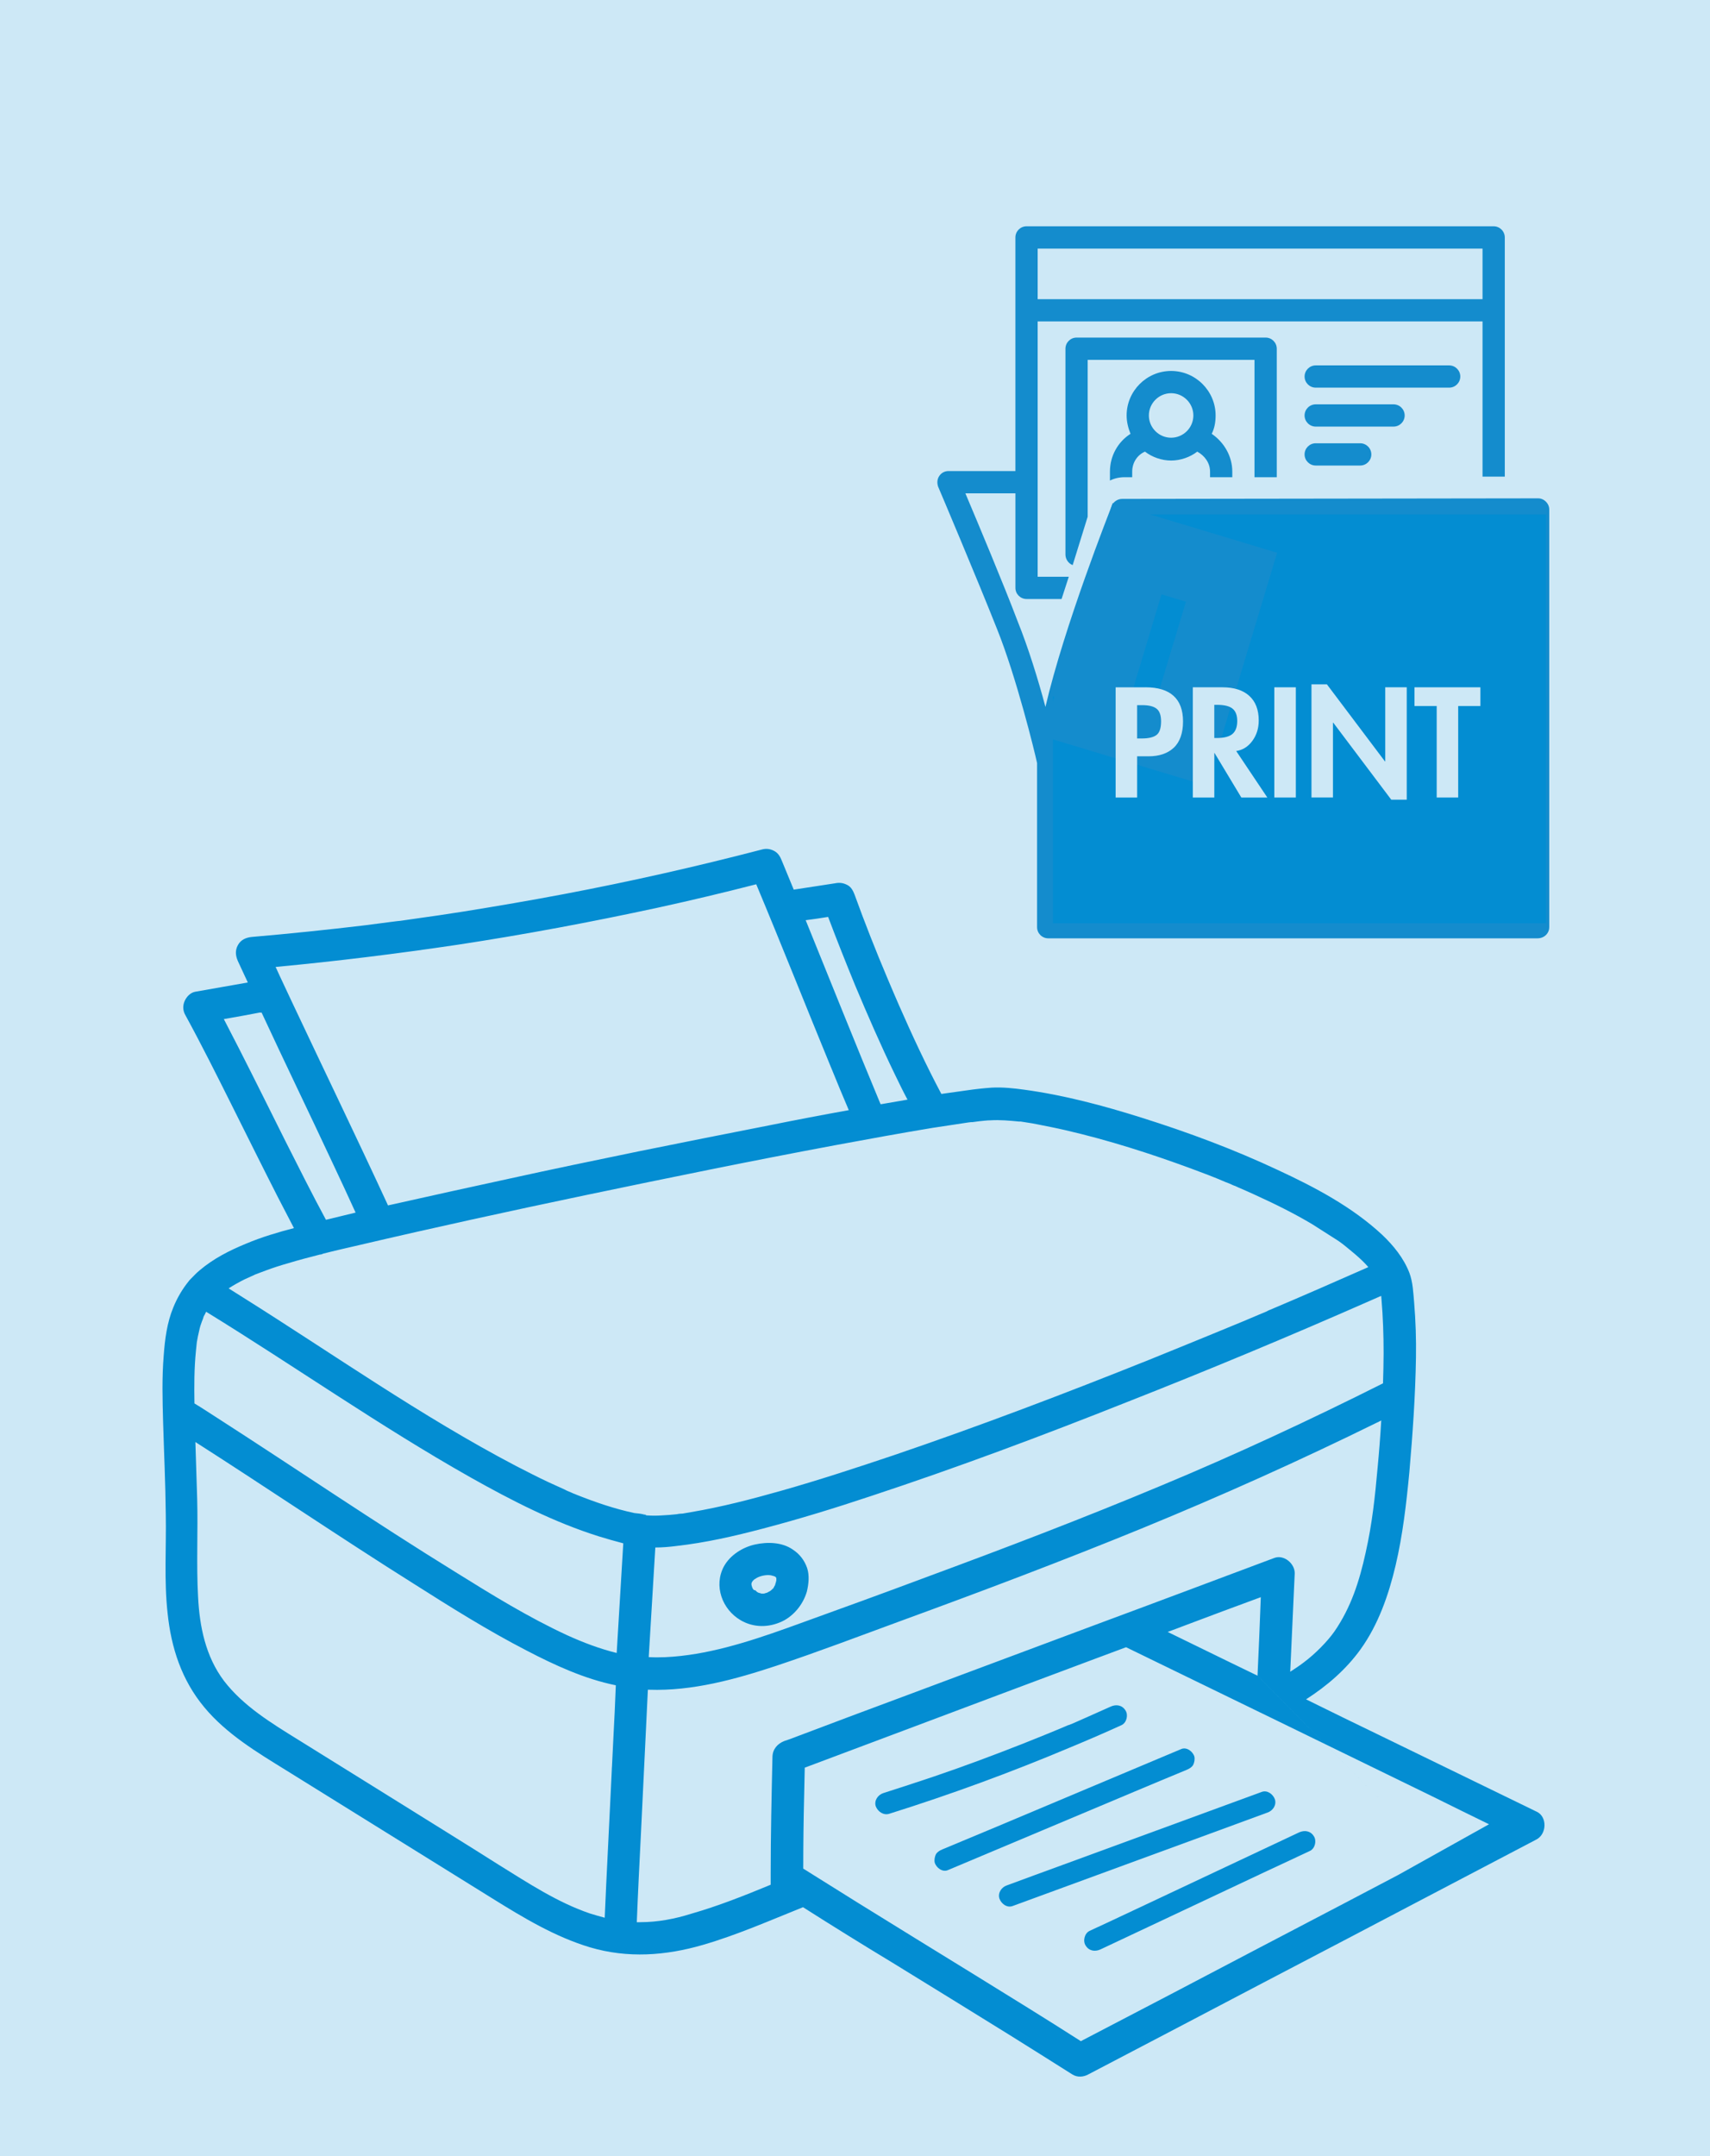
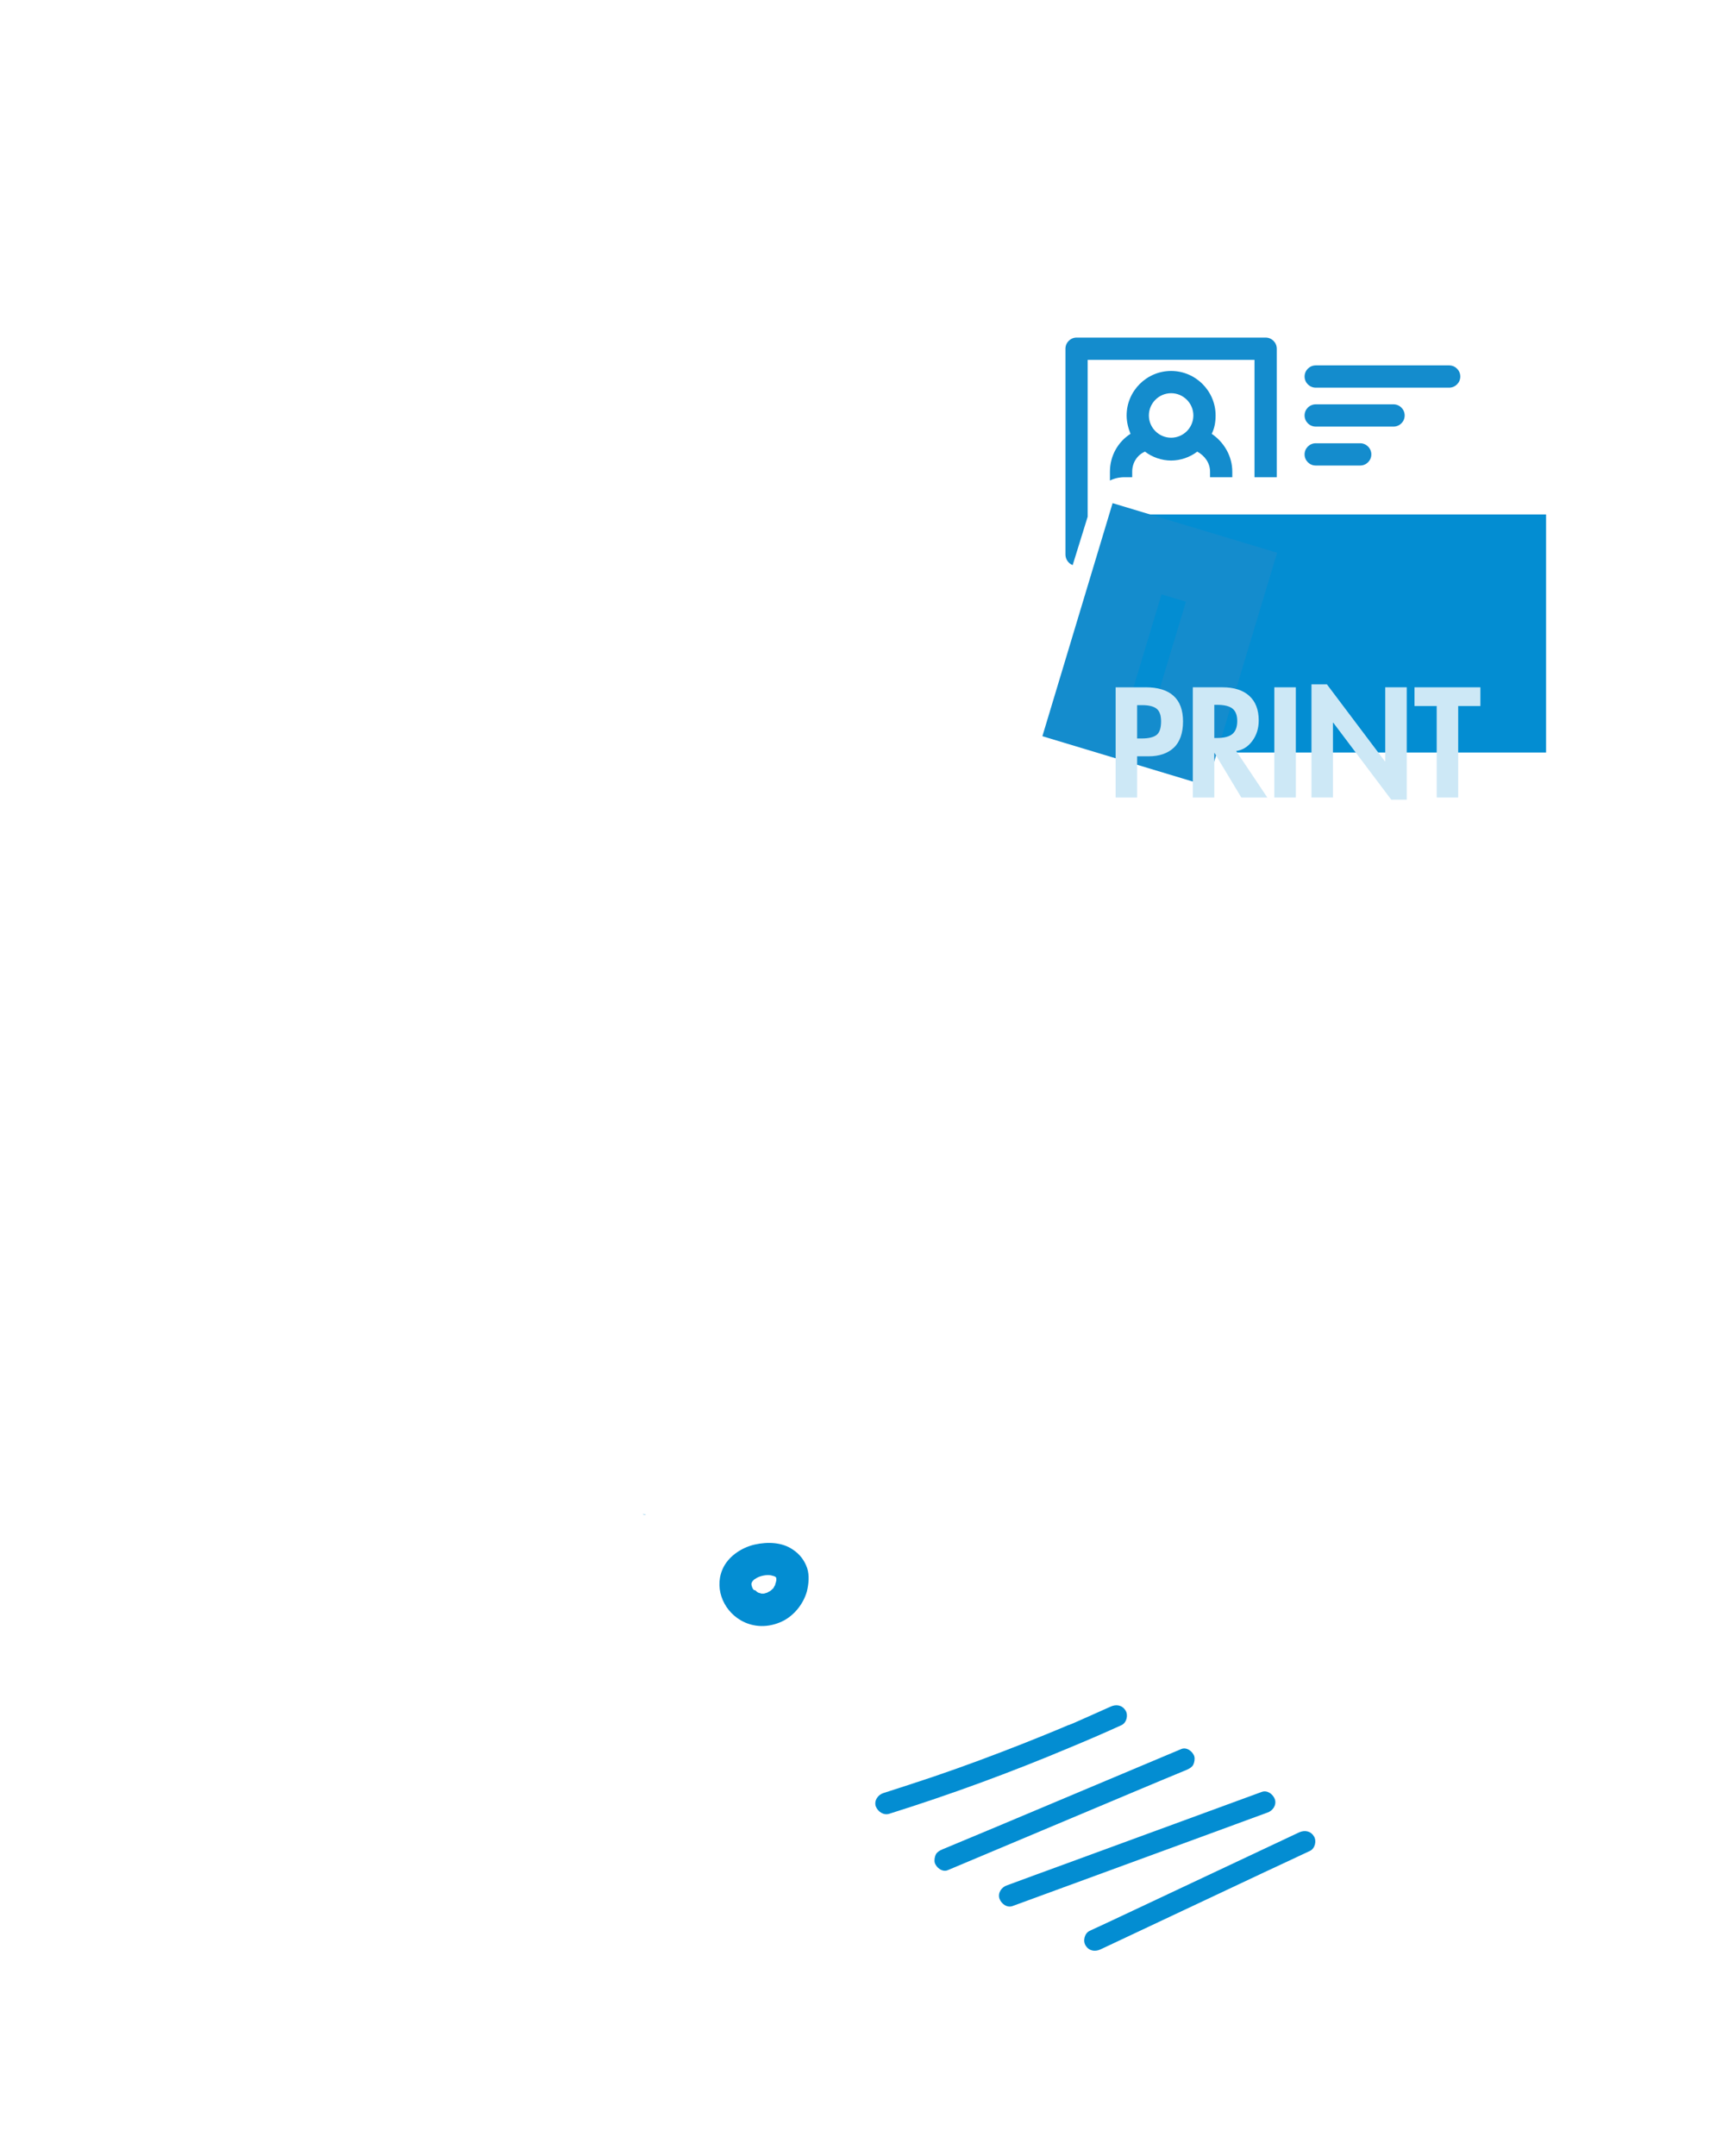
<svg xmlns="http://www.w3.org/2000/svg" id="Layer_1" data-name="Layer 1" viewBox="0 0 1024.67 1291.58">
  <defs>
    <style>
      .cls-1 {
        fill: #fff;
      }

      .cls-2 {
        stroke: #148ccd;
        stroke-miterlimit: 3.99;
        stroke-width: 87.68px;
      }

      .cls-2, .cls-3 {
        fill: none;
      }

      .cls-4 {
        clip-path: url(#clippath-2);
      }

      .cls-5 {
        clip-path: url(#clippath-6);
      }

      .cls-6 {
        fill: #038dd2;
      }

      .cls-7 {
        clip-path: url(#clippath-7);
      }

      .cls-8 {
        clip-path: url(#clippath-1);
      }

      .cls-9 {
        clip-path: url(#clippath-4);
      }

      .cls-10 {
        clip-path: url(#clippath-9);
      }

      .cls-11 {
        clip-path: url(#clippath);
      }

      .cls-12 {
        clip-path: url(#clippath-3);
      }

      .cls-13 {
        fill: #008cd2;
      }

      .cls-14 {
        clip-path: url(#clippath-8);
      }

      .cls-15 {
        fill: #148ccd;
      }

      .cls-16 {
        clip-path: url(#clippath-5);
      }

      .cls-17 {
        fill: #cde8f6;
      }

      .cls-18 {
        clip-path: url(#clippath-10);
      }
    </style>
    <clipPath id="clippath">
      <rect class="cls-3" width="1024.67" height="1291.58" />
    </clipPath>
    <clipPath id="clippath-1">
-       <rect class="cls-3" x="97.33" y="508.17" width="829.33" height="736.76" />
-     </clipPath>
+       </clipPath>
    <clipPath id="clippath-2">
-       <rect class="cls-3" x="561.47" y="135.44" width="366.88" height="426.86" />
-     </clipPath>
+       </clipPath>
    <clipPath id="clippath-3">
-       <rect class="cls-3" x="630.95" y="417.23" width="295.49" height="135.81" />
-     </clipPath>
+       </clipPath>
    <clipPath id="clippath-4">
      <rect class="cls-3" x="676.87" y="308.16" width="249.57" height="142.61" />
    </clipPath>
    <clipPath id="clippath-5">
      <rect class="cls-3" x="625.33" y="315.79" width="98.67" height="154.67" />
    </clipPath>
    <clipPath id="clippath-6">
      <rect class="cls-3" x="623.09" y="335.88" width="143.9" height="100.93" transform="translate(124.6 940.36) rotate(-73.23)" />
    </clipPath>
    <clipPath id="clippath-7">
      <rect class="cls-3" x="621.95" y="334.64" width="145.95" height="102.97" transform="translate(124.72 940.09) rotate(-73.23)" />
    </clipPath>
    <clipPath id="clippath-8">
      <rect class="cls-3" x="624" y="301.13" width="141.33" height="170.67" />
    </clipPath>
    <clipPath id="clippath-9">
      <rect class="cls-3" x="621.95" y="334.64" width="145.95" height="102.97" transform="translate(124.72 940.09) rotate(-73.23)" />
    </clipPath>
    <clipPath id="clippath-10">
      <rect class="cls-3" x="622.04" y="334.57" width="145.81" height="102.97" transform="translate(124.8 940.06) rotate(-73.23)" />
    </clipPath>
  </defs>
  <g id="a46d069339">
    <g class="cls-11">
      <g>
        <path class="cls-1" d="m0,0h1024.67v1291.58H0V0Z" />
-         <path class="cls-17" d="m0,0h1024.67v1291.58H0V0Z" />
      </g>
    </g>
    <path class="cls-6" d="m532.84,1086.5c36.6-11.48,72.85-24.77,108.2-39.66,10.41-4.31,20.81-8.79,31.04-13.46,3.05-1.44,4.13-6.1,2.33-8.79-1.97-3.23-5.56-3.77-8.79-2.33-4.49,1.97-8.79,3.95-13.28,5.92-2.15.9-4.31,1.97-6.46,2.87-.9.36-1.97.9-2.87,1.26-.54.18-1.08.54-1.8.72-.36.18-.72.36-1.08.36-8.79,3.77-17.76,7.35-26.73,10.94-17.77,7-35.53,13.64-53.47,19.74-10.23,3.41-20.45,6.82-30.68,10.05-3.23,1.07-5.56,4.48-4.48,7.89,1.26,3.23,4.66,5.56,8.07,4.49Z" />
    <path class="cls-6" d="m711.2,1060.12c1.61-.72,2.87-1.43,3.77-2.87.72-1.44,1.08-3.41.72-5.03-.9-3.05-4.67-5.92-7.9-4.48-37.32,15.61-74.47,31.4-111.79,47.02-10.41,4.3-20.99,8.79-31.4,13.1-1.61.71-2.87,1.43-3.77,2.87-.72,1.43-1.08,3.41-.72,5.03.9,3.05,4.66,5.92,7.9,4.48,37.32-15.61,74.46-31.4,111.79-47.02,10.41-4.31,20.82-8.79,31.41-13.1Z" />
    <path class="cls-6" d="m759.47,1085.78c3.23-1.08,5.56-4.48,4.49-7.9-1.08-3.05-4.49-5.74-7.9-4.48-39.66,14.53-79.31,29.07-118.97,43.6-11.31,4.13-22.61,8.25-33.73,12.38-3.23,1.08-5.56,4.48-4.49,7.9,1.08,3.05,4.49,5.74,7.9,4.48,39.66-14.54,79.31-29.07,118.97-43.6,11.31-4.13,22.61-8.26,33.73-12.38Z" />
    <path class="cls-6" d="m652.89,1156.66c-3.05,1.43-4.13,6.1-2.33,8.79,1.97,3.23,5.56,3.77,8.79,2.33,32.66-15.43,65.32-30.69,97.97-46.12,9.15-4.3,18.48-8.61,27.64-12.92,3.05-1.44,4.13-6.1,2.33-8.79-1.97-3.23-5.56-3.77-8.79-2.33-32.66,15.43-65.31,30.68-97.97,46.11-9.15,4.31-18.3,8.61-27.63,12.92Z" />
    <path class="cls-6" d="m385.34,907.06c.54.18,1.08.18,1.61.36h.18c-1.44-.54-1.8-.54-1.8-.36Z" />
    <g class="cls-8">
-       <path class="cls-6" d="m920.79,1085.24c-30.86-15.07-61.73-29.97-92.59-45.04-15.26-7.36-30.33-14.71-45.58-22.25,12.56-8.07,23.86-17.77,32.66-29.97,10.59-14.71,16.87-32.66,20.99-50.24,4.31-18.3,6.46-37.15,8.26-55.98,1.97-22.79,3.59-45.58,3.95-68.55.18-10.95-.18-21.89-1.08-32.84-.54-5.92-.72-12.2-2.87-17.94-3.41-8.79-9.51-16.33-16.33-22.79-17.95-16.69-40.38-28.53-62.45-38.76-26.38-12.39-53.83-22.61-81.82-31.41-22.79-7.18-46.3-13.46-69.98-16.69-6.46-.9-13.1-1.61-19.73-1.26-5.03.36-9.87.9-14.71,1.61-5.21.72-10.23,1.44-15.43,2.16-9.15-17.23-17.41-34.99-25.3-52.94-2.33-5.38-4.67-10.77-7-16.33-6.99-16.51-13.64-33.38-19.74-50.24-.9-2.33-2.15-4.66-4.48-5.74-2.51-1.26-4.67-1.44-7.35-.9-8.26,1.26-16.33,2.51-24.58,3.77-2.33-5.74-4.85-11.66-7.18-17.41-.9-2.33-2.16-4.48-4.49-5.74s-4.84-1.61-7.35-.9c-39.3,10.23-78.95,19.2-118.79,26.74-19.92,3.77-39.83,7.18-59.93,10.41-10.05,1.61-20.1,3.05-30.32,4.48-2.52.36-5.03.72-7.54,1.08-.54,0-1.08.18-1.8.18-1.44.18-2.87.36-4.31.54-5.02.72-10.05,1.26-15.07,1.97-22.61,2.69-45.22,5.03-68.01,7-3.41.35-6.46,1.61-8.26,4.84s-1.44,6.46,0,9.69c1.97,4.31,3.95,8.43,5.92,12.74-10.59,1.8-20.99,3.77-31.58,5.56-2.87.54-5.2,3.05-6.28,5.56-1.26,2.88-1.07,5.92.54,8.61,9.69,17.77,18.66,35.71,27.63,53.65,9.16,18.31,18.31,36.79,27.64,55.09,3.23,6.28,6.46,12.38,9.69,18.66-9.69,2.52-19.38,5.39-28.71,9.33-10.05,4.13-19.56,8.97-27.81,15.97-1.97,1.61-3.77,3.59-5.56,5.39-.36.36-.72.71-1.08,1.26-3.77,4.67-6.82,9.87-9.15,15.61-3.77,9.15-5.02,19.02-5.74,28.89-1.08,13.1-.72,26.38-.36,39.48.54,18.48,1.43,36.96,1.61,55.63.36,19.74-1.08,39.47,1.08,59.04,2.15,20.81,8.43,40.19,22.07,56.52,13.28,15.97,31.58,26.92,48.99,37.68,41.27,25.66,82.36,51.14,123.64,76.8,18.48,11.48,37.5,22.97,58.49,29.25,22.43,6.64,45.22,5.02,67.47-1.44,20.46-5.92,40.38-14.71,60.11-22.61,17.76,11.3,35.71,22.43,53.83,33.38,23.33,14.35,46.66,28.71,69.8,43.07,12.56,7.9,25.3,15.79,37.68,23.68,3.05,1.97,6.82,1.61,9.69,0,34.99-18.3,69.98-36.6,104.79-54.91,34.99-18.3,69.98-36.6,104.79-54.91,19.56-10.22,39.3-20.64,58.86-30.86,6.28-3.23,6.64-13.64.18-16.69Zm-537.24,66.21h-1.97c.71-17.95,1.61-35.71,2.51-53.66,1.08-22.25,2.15-44.5,3.23-66.93.36-6.28.54-12.56.9-18.67h.72c26.02.9,51.86-6.28,76.26-14.35,25.3-8.43,50.24-17.94,75.19-27.09,48.09-17.58,96.18-35.71,143.55-55.09,47.73-19.56,94.92-40.73,141.22-63.52.9-.36,1.79-.9,2.51-1.26-.54,9.33-1.26,18.66-2.15,27.99-1.61,17.95-3.23,33.56-7.18,51.14-3.77,17.23-8.79,32.84-18.66,47.19-4.13,5.92-11.48,13.46-18.48,18.66-2.51,1.97-5.39,3.77-8.07,5.56.9-19.56,1.79-39.3,2.69-58.85.18-5.92-6.46-11.48-12.2-9.33-17.41,6.46-34.81,13.1-52.22,19.56-17.58,6.64-35.17,13.1-52.93,19.73-18.48,6.82-36.79,13.82-55.27,20.64-19.92,7.35-39.66,14.89-59.57,22.25-21.71,8.07-43.42,16.15-65.14,24.4-2.87,1.08-5.56,2.16-8.43,3.05-4.13,1.61-7,4.84-7.18,9.33-.54,23.51-1.07,47.02-1.07,70.52v6.28c-15.61,6.46-31.4,12.74-47.73,17.41-9.69,3.05-19.92,5.03-30.5,5.03Zm-17.05-93.31v.54c-.18,5.38-.54,10.58-.72,15.97m-2.52,54.01c-.35,6.64-.54,13.46-.9,20.1-2.87-.72-5.74-1.61-8.79-2.52-19.56-6.64-37.15-18.3-54.55-29.07-20.09-12.74-40.19-25.12-60.29-37.68-20.09-12.56-40.19-24.94-60.29-37.5-15.97-9.87-32.66-20.1-44.14-34.99-11.13-14.71-14.71-32.66-15.61-50.42-1.08-19.56,0-39.3-.54-58.85-.35-11.31-.71-22.61-1.07-33.92,43.78,27.99,86.85,57.24,130.81,84.88,22.07,14,44.32,27.99,67.65,40.02,16.87,8.79,34.81,17.05,53.47,20.82-.36,10.41-.9,20.64-1.44,31.04m-210.84-434.06c13.99,30.15,28.53,60.11,42.53,90.08,4.67,9.87,9.33,19.92,13.82,29.79-5.92,1.43-11.84,2.87-17.77,4.31-8.43-15.61-16.33-31.41-24.41-47.38-9.15-18.3-18.3-36.79-27.63-55.09-3.05-5.92-6.1-11.84-9.15-17.76,7.18-1.26,14.53-2.52,21.71-3.95.36.18.54.18.9,0Zm339.5-57.24c5.2,13.82,10.58,27.28,16.15,40.91,7.54,17.95,15.26,35.71,23.69,53.11,2.51,5.2,5.03,10.41,7.72,15.43-5.21.9-10.41,1.8-15.61,2.69h-.54c-15.26-36.6-29.97-73.57-44.86-110.18,4.48-.54,8.97-1.26,13.46-1.97Zm1.79,90.26c3.41,8.43,7,17.05,10.59,25.48-15.97,2.87-31.94,5.92-47.91,9.15-25.84,5.03-51.68,10.23-77.52,15.43-26.2,5.39-52.22,10.77-78.24,16.51-23.32,5.02-46.65,10.22-69.98,15.43-.9.18-1.61.35-2.51.54-.18-.36-.18-.54-.36-.9-18.66-40.38-38.04-80.39-57.06-120.77-3.23-6.99-6.64-13.99-9.87-21.17,36.43-3.41,72.67-7.9,108.92-13.28,40.19-6.1,80.39-13.64,120.22-22.25,19.73-4.31,39.3-8.97,58.85-13.99,15.26,36.43,29.79,73.21,44.86,109.82Zm303.26,103.35c1.97,1.26,3.77,2.69,5.56,4.13-.54-.36,1.79,1.43,2.15,1.79,1.08.9,2.16,1.8,3.23,2.69,2.69,2.33,5.39,4.84,7.72,7.54-19.56,8.61-39.12,17.23-58.68,25.48,0,0-1.44.54-1.61.72-.36.18-.72.36-1.08.54-1.44.54-2.87,1.26-4.31,1.79-3.05,1.26-6.28,2.69-9.33,3.95-6.1,2.51-12.2,5.03-18.3,7.54-12.56,5.2-25.13,10.23-37.86,15.43-50.6,20.28-101.56,39.66-153.24,57.24-22.43,7.54-44.86,14.9-67.65,21.35-17.77,5.03-35.71,9.69-53.83,12.74-1.79.36-3.41.54-5.2.9h-.9.36c-.9,0-1.97.18-2.87.36-3.05.36-6.1.54-9.33.72-2.69.18-5.2.18-7.9,0-.36,0-.72,0-1.26-.18h.18q-.18,0-.36-.18h-.54c-.18,0-.54-.18-.71-.18s-.18-.18-.18-.18c-1.61-.36-3.59-.54-5.2-.71-11.84-2.52-23.33-6.46-34.63-10.95-.54-.18-1.08-.54-1.8-.72,0,0-1.26-.54-1.61-.72-1.26-.54-2.69-1.07-3.95-1.79-3.23-1.44-6.64-3.05-9.87-4.49-6.46-3.05-12.74-6.28-19.02-9.51-56.88-29.79-109.64-67.11-164.01-101.21-2.69-1.79-5.56-3.41-8.26-5.2,3.05-1.97,6.28-3.77,9.51-5.38,1.97-.9,3.95-1.8,5.92-2.69-.18,0,2.15-.9,2.69-1.08,1.43-.54,2.87-1.08,4.3-1.61,4.31-1.61,8.8-3.05,13.28-4.31,6.46-1.97,12.74-3.59,19.02-5.2.72,0,1.26-.18,1.97-.54,7-1.8,14.18-3.41,21.17-5.03,45.22-10.59,90.44-20.45,135.84-29.96,49.89-10.41,99.77-20.64,149.83-29.97,19.38-3.59,38.94-7.18,58.49-10.41,7.18-1.08,14.18-2.16,21.35-3.23h.18c.72-.18,1.44-.18,2.16-.18,1.43-.18,2.87-.36,4.13-.54,2.16-.18,4.48-.54,6.64-.54,5.74-.35,11.48.18,17.05.72h1.08c1.07.18,2.15.36,3.41.54,2.33.36,4.67.71,7.18,1.26,5.39,1.08,10.95,2.15,16.33,3.41,25.66,5.92,50.96,14,75.72,23.15,6.82,2.51,13.46,5.02,20.1,7.9,1.44.54,2.87,1.07,4.31,1.79.36.18,1.26.54,1.43.54.72.35,1.62.71,2.33,1.07,3.05,1.26,6.1,2.69,9.33,4.13,11.84,5.38,23.51,11.13,34.63,17.76m-669.85,107.31c-.18-10.59-.18-20.99.9-31.58.18-1.26.18-2.33.36-3.59,0-.54.18-1.07.18-1.61.36-2.33.9-4.67,1.44-6.99.36-1.8.9-3.59,1.61-5.39.36-.9.71-1.61.9-2.51.18-.54.36-.9.72-1.44s.54-1.26.9-1.79c53.11,32.66,104.07,68.54,158.44,99.23,24.58,13.82,50.07,26.92,76.98,35.35,4.66,1.43,9.69,2.87,14.53,4.13-1.26,21.89-2.69,43.79-3.95,65.68-10.23-2.52-20.09-6.28-29.6-10.59-23.33-10.77-45.4-24.4-67.29-38.04-48.27-29.79-95.1-61.72-142.83-92.41-4.48-2.87-8.79-5.74-13.28-8.43Zm276.16,86.31c4.13,0,8.43-.36,12.56-.9,17.59-1.97,34.81-5.92,51.86-10.41,21.89-5.74,43.43-12.38,64.96-19.56,51.68-17.05,102.46-36.07,153.06-56.17,48.81-19.2,97.07-39.3,145.17-60.47,2.51-1.08,4.84-2.16,7.35-3.23,0,.71.18,1.43.18,2.15.9,10.59,1.26,21.35,1.26,32.12,0,6.1-.18,12.02-.36,18.13-43.6,21.89-88.29,42.7-133.15,61.36-46.29,19.38-93.31,37.32-140.5,54.73-24.94,9.33-50.06,18.48-75.01,27.46-23.15,8.43-47.73,17.05-71.95,19.73-6.46.72-12.92,1.08-19.38.72,1.26-21.71,2.69-43.78,3.95-65.67Zm445.19,196.13c-10.59,5.56-21.17,11.13-31.76,16.69-34.99,18.3-69.98,36.6-104.79,54.91-17.95,9.33-35.71,18.66-53.66,27.99-20.99-13.46-42.34-26.56-63.52-39.66-23.32-14.35-46.65-28.71-69.8-43.06-10.94-6.82-22.07-13.82-33.02-20.64,0-14.54.18-29.25.54-43.79.18-5.56.18-11.13.36-16.69,19.56-7.35,39.3-14.71,58.86-22.07,19.92-7.54,39.83-14.89,59.75-22.43,18.48-7,37.15-13.82,55.63-20.82,6.1-2.33,12.2-4.48,18.3-6.82,30.68,14.9,61.19,29.79,91.87,44.68,30.69,14.89,61.37,29.96,92.05,44.86,11.31,5.56,22.43,11.13,33.56,16.51m-18.13,11.48c-6.1,3.23-12.38,6.46-18.48,9.69m-26.2-33.38-75.91-76.8c-5.74-2.87-11.66-5.56-17.4-8.43-12.2-5.92-24.23-11.84-36.43-17.77,3.41-1.26,6.82-2.51,10.05-3.77,15.25-5.74,30.51-11.48,45.76-17.05-.54,15.61-1.26,31.4-1.97,47.01Z" />
-     </g>
+       </g>
    <path class="cls-6" d="m443.84,970.58c7.71,4.48,16.69,4.48,24.76.71,7.18-3.41,12.74-10.41,14.9-17.94,1.07-4.48,1.61-9.51.18-13.99-1.61-4.67-4.48-8.43-8.61-11.13-6.46-4.49-15.25-4.67-22.61-3.05-7.35,1.61-14.89,6.28-18.66,13.1-6.28,11.66-1.07,25.84,10.05,32.3Zm7.54-18.48c-.36-.54-.54-.9-.72-1.44-.18-.36-.18-.9-.36-1.26v-.9c0-.18.18-.36.18-.54.18-.36.36-.54.54-.9.36-.36.71-.72.9-.9.36-.18.54-.36.9-.54.54-.36,1.08-.72,1.61-.9,1.26-.54,2.69-.9,3.95-1.07,1.26-.18,2.33-.18,3.59,0,.72.18,1.26.36,1.97.54.18.18.54.18.72.36l.18.18.18.18c0,.18,0,.36.18.36v1.43c-.18.54-.18.9-.36,1.44-.18.36-.35.9-.35,1.26-.36.54-.54,1.08-.9,1.61q.18-.18.36-.36-.18.18-.36.36v.18c-.18.36-.54.71-.71.71l-.18.18c-.36.36-.72.54-1.08.9-.71.36-1.26.72-1.97,1.08-.71.18-1.26.36-1.97.54h-1.43c-.54-.18-1.26-.36-1.8-.54-.36-.18-.9-.54-1.26-.72.18.18.36.18.54.36-.18-.18-.35-.36-.54-.54-.36-.18-.54-.54-.54-.54-.72,0-.9-.18-1.26-.54Z" />
    <path class="cls-6" d="m452.27,952.99c.18.18.36.36.54.54l.18.18c-.54-.72-.72-.9-.72-.72Z" />
    <path class="cls-6" d="m462.68,952.1l.72-.72v-.18c-.72.71-.9.9-.72.9Z" />
    <path class="cls-15" d="m765.07,285.86v-76.97c0-3.67-3-6.67-6.66-6.67h-113.3c-3.67,0-6.67,3-6.67,6.67v123.29c0,2.67,1.67,5.33,4.33,6.33l8.99-28.99v-93.97h99.97v70.31h13.33Z" />
    <path class="cls-15" d="m765.07,332.18v-6.33h-76.64l-4,12.99h73.98c3.66,0,6.66-3,6.66-6.67Z" />
    <path class="cls-15" d="m738.42,285.86v-3.33c0-9.33-5-17.66-12.33-22.66,1.67-3.33,2.33-7,2.33-11,0-14.66-12-26.66-26.66-26.66s-26.66,11.99-26.66,26.66c0,4,1,7.67,2.33,11-7.33,4.66-12.33,12.99-12.33,22.66v5.33c2.67-1.33,5.67-2,8.67-2h4.67v-3.33c0-5.33,2.99-9.99,7.66-11.99,4.33,3.33,10,5.33,15.66,5.33s11.33-2,15.66-5.33c4.33,2.33,7.67,6.67,7.67,11.99v3.33h13.33Zm-36.66-50.32c7.33,0,13.33,6,13.33,13.33s-5.99,13.33-13.33,13.33-13.33-6-13.33-13.33,6-13.33,13.33-13.33Z" />
    <path class="cls-15" d="m901.7,352.17v-26.66h-13.33v19.99h-205.94l-4.33,13.33h216.93c3.67,0,6.67-2.99,6.67-6.66Z" />
    <g class="cls-4">
      <path class="cls-15" d="m928.35,555.44v-250.25c0-1.67-.67-3.33-2-4.67s-3-2-4.67-2l-249.25.33c-2.67,0-5.33,1.67-6.33,4.33-1.33,3.67-28.32,71.64-39.65,120.29-4.33-16.33-10.33-35.65-16.66-51.31-8.33-21.99-23.99-59.32-31.32-76.65h29.99v56.65c0,3.67,3,6.66,6.67,6.66h20.99l4.33-13.33h-18.66v-152.95h266.58v92.97h13.33v-143.29c0-3.67-3-6.67-6.67-6.67h-279.91c-3.67,0-6.67,3-6.67,6.67v139.95h-39.99c-2.33,0-4.33,1-5.66,3s-1.33,4.33-.67,6.33c.33.67,23.99,56.65,35.32,85.3,11.66,28.99,22.66,73.98,23.99,80.31v98.3c0,3.67,3,6.67,6.67,6.67h293.23c4,0,7-3,7-6.67Zm-39.98-406.53v30.32h-266.58v-30.32h266.58Zm26.66,399.87h-279.91v-92.64c0-33.32,33.99-123.63,41.99-144.29l237.92-.33v237.26Z" />
    </g>
    <path class="cls-15" d="m875.04,225.55c0-3.67-2.99-6.67-6.66-6.67h-79.97c-3.67,0-6.67,3-6.67,6.67s3,6.66,6.67,6.66h79.97c3.67,0,6.66-2.99,6.66-6.66Z" />
    <path class="cls-15" d="m841.71,248.87c0-3.66-2.99-6.66-6.66-6.66h-46.65c-3.67,0-6.67,3-6.67,6.66s3,6.67,6.67,6.67h46.65c3.67,0,6.66-3,6.66-6.67Z" />
    <path class="cls-15" d="m788.4,265.53c-3.67,0-6.67,3-6.67,6.67s3,6.66,6.67,6.66h26.66c3.67,0,6.67-2.99,6.67-6.66s-3-6.67-6.67-6.67h-26.66Z" />
    <g class="cls-12">
      <path class="cls-6" d="m630.95,417.23h295.5v135.81h-295.5v-135.81Z" />
    </g>
    <g class="cls-9">
      <path class="cls-6" d="m676.87,308.16h249.58v142.61h-249.58v-142.61Z" />
    </g>
    <g class="cls-16">
      <g class="cls-5">
        <g class="cls-7">
          <path class="cls-13" d="m713.76,334.41l-.43-14.14,2.42.76-87.84,119.97-.7-2.07,94.96,28.6-1.72,1.35-6.69-134.44v-.03m2.68-.08v-.03l6.69,134.44.09,1.9-1.82-.55-94.96-28.61-1.81-.54,1.11-1.53,87.84-119.97,2.3-3.15.12,3.9.42,14.14Z" />
        </g>
      </g>
    </g>
    <g class="cls-14">
      <g class="cls-10">
        <g class="cls-18">
          <path class="cls-2" d="m666.68,301.4l-42.07,139.61,98.59,29.71,42.07-139.61-98.59-29.71" />
        </g>
      </g>
    </g>
    <path class="cls-17" d="m686.48,411.71c7.4,0,12.98,1.71,16.75,5.13,3.78,3.42,5.67,8.54,5.67,15.35s-1.84,12.24-5.52,15.69c-3.68,3.45-8.73,5.17-15.15,5.17h-6.83v24.69h-12.88v-66.02h17.96Zm-5.08,30.65h2.79c4.03,0,6.96-.69,8.79-2.06,1.84-1.38,2.77-4.1,2.77-8.19,0-3.61-.89-6.13-2.67-7.56-1.78-1.43-4.68-2.15-8.71-2.15h-2.98v19.96Z" />
    <path class="cls-17" d="m732.53,411.71c6.94,0,12.3,1.71,16.06,5.13,3.78,3.42,5.67,8.33,5.67,14.75,0,4.67-1.27,8.74-3.81,12.21-2.54,3.47-5.77,5.5-9.69,6.08l18.65,27.85h-15.58l-16.02-26.63h-.17v26.63h-12.88v-66.02h17.77Zm-4.9,30.38h1.4c4.43,0,7.59-.81,9.5-2.44,1.9-1.64,2.85-4.21,2.85-7.71s-.94-5.92-2.81-7.44c-1.86-1.53-4.99-2.29-9.38-2.29h-1.56v19.88Z" />
    <path class="cls-17" d="m776.49,411.71v66.02h-12.88v-66.02h12.88Z" />
    <path class="cls-17" d="m795.13,409.96l34.77,46.15h.17v-44.4h12.88v67.33h-9.27l-34.77-46.15h-.17v44.83h-12.88v-67.77h9.27Z" />
    <path class="cls-17" d="m887.09,411.71v11.21h-13.31v54.81h-12.88v-54.81h-13.31v-11.21h39.5Z" />
  </g>
</svg>